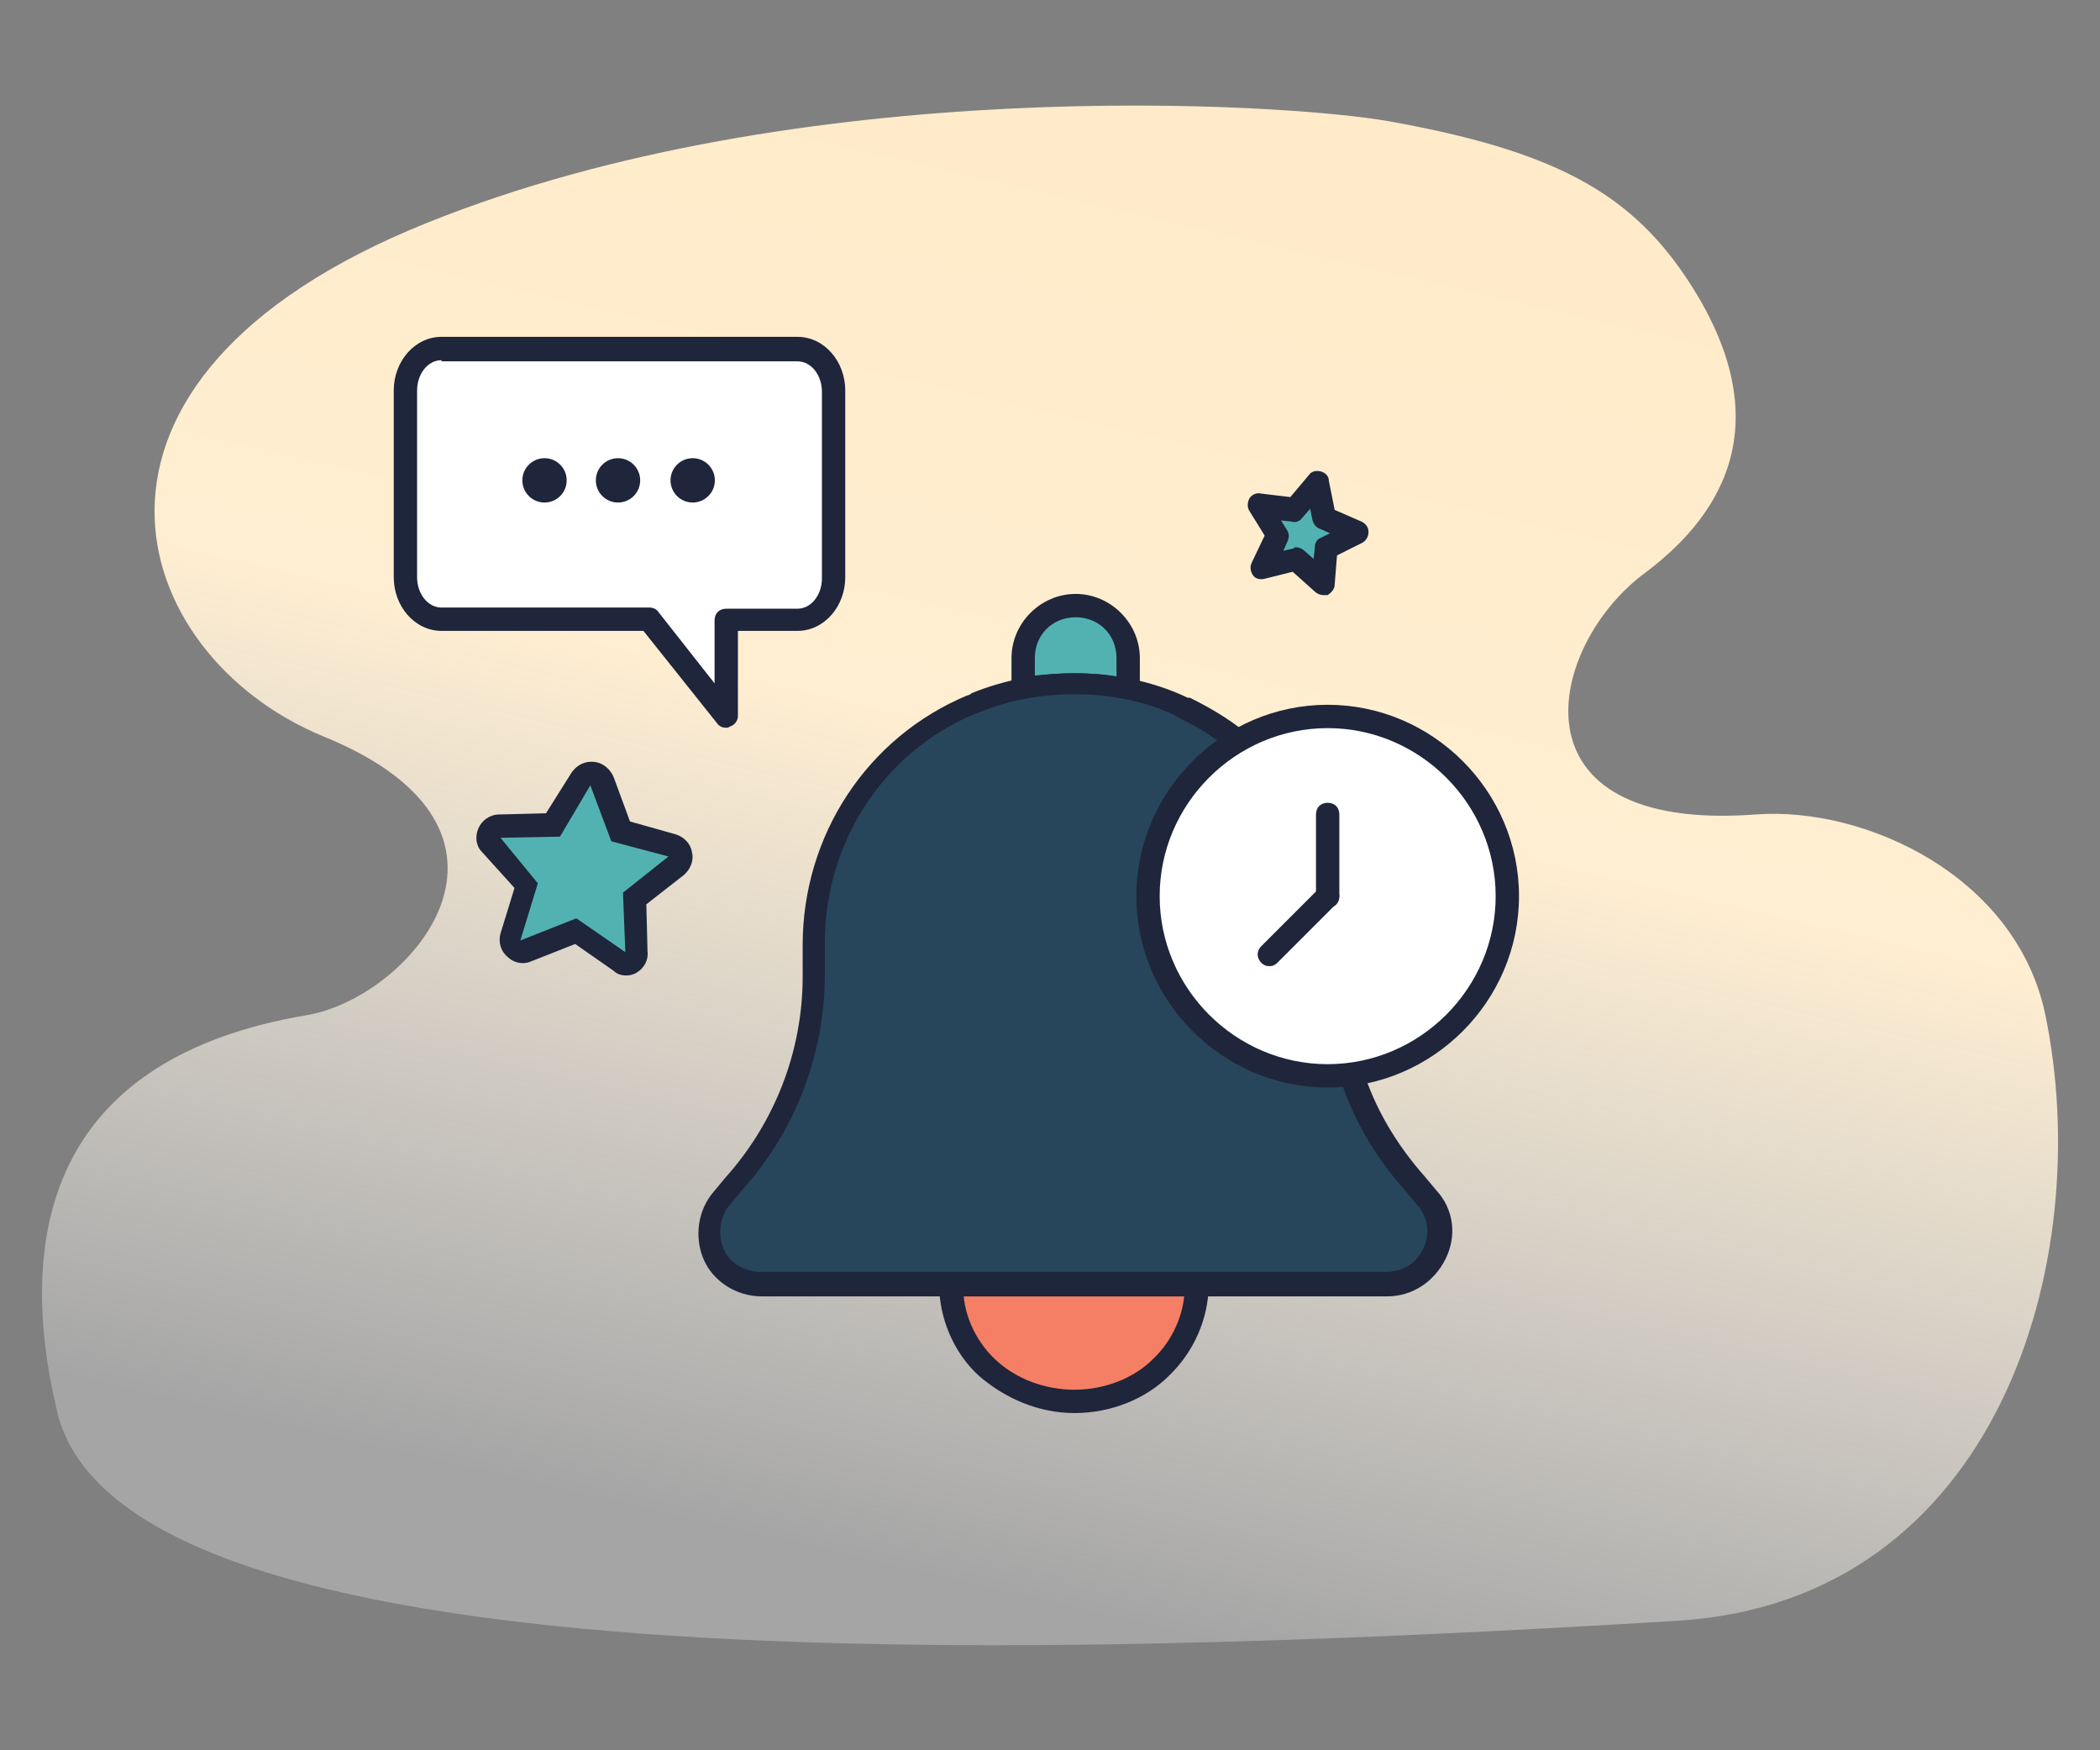
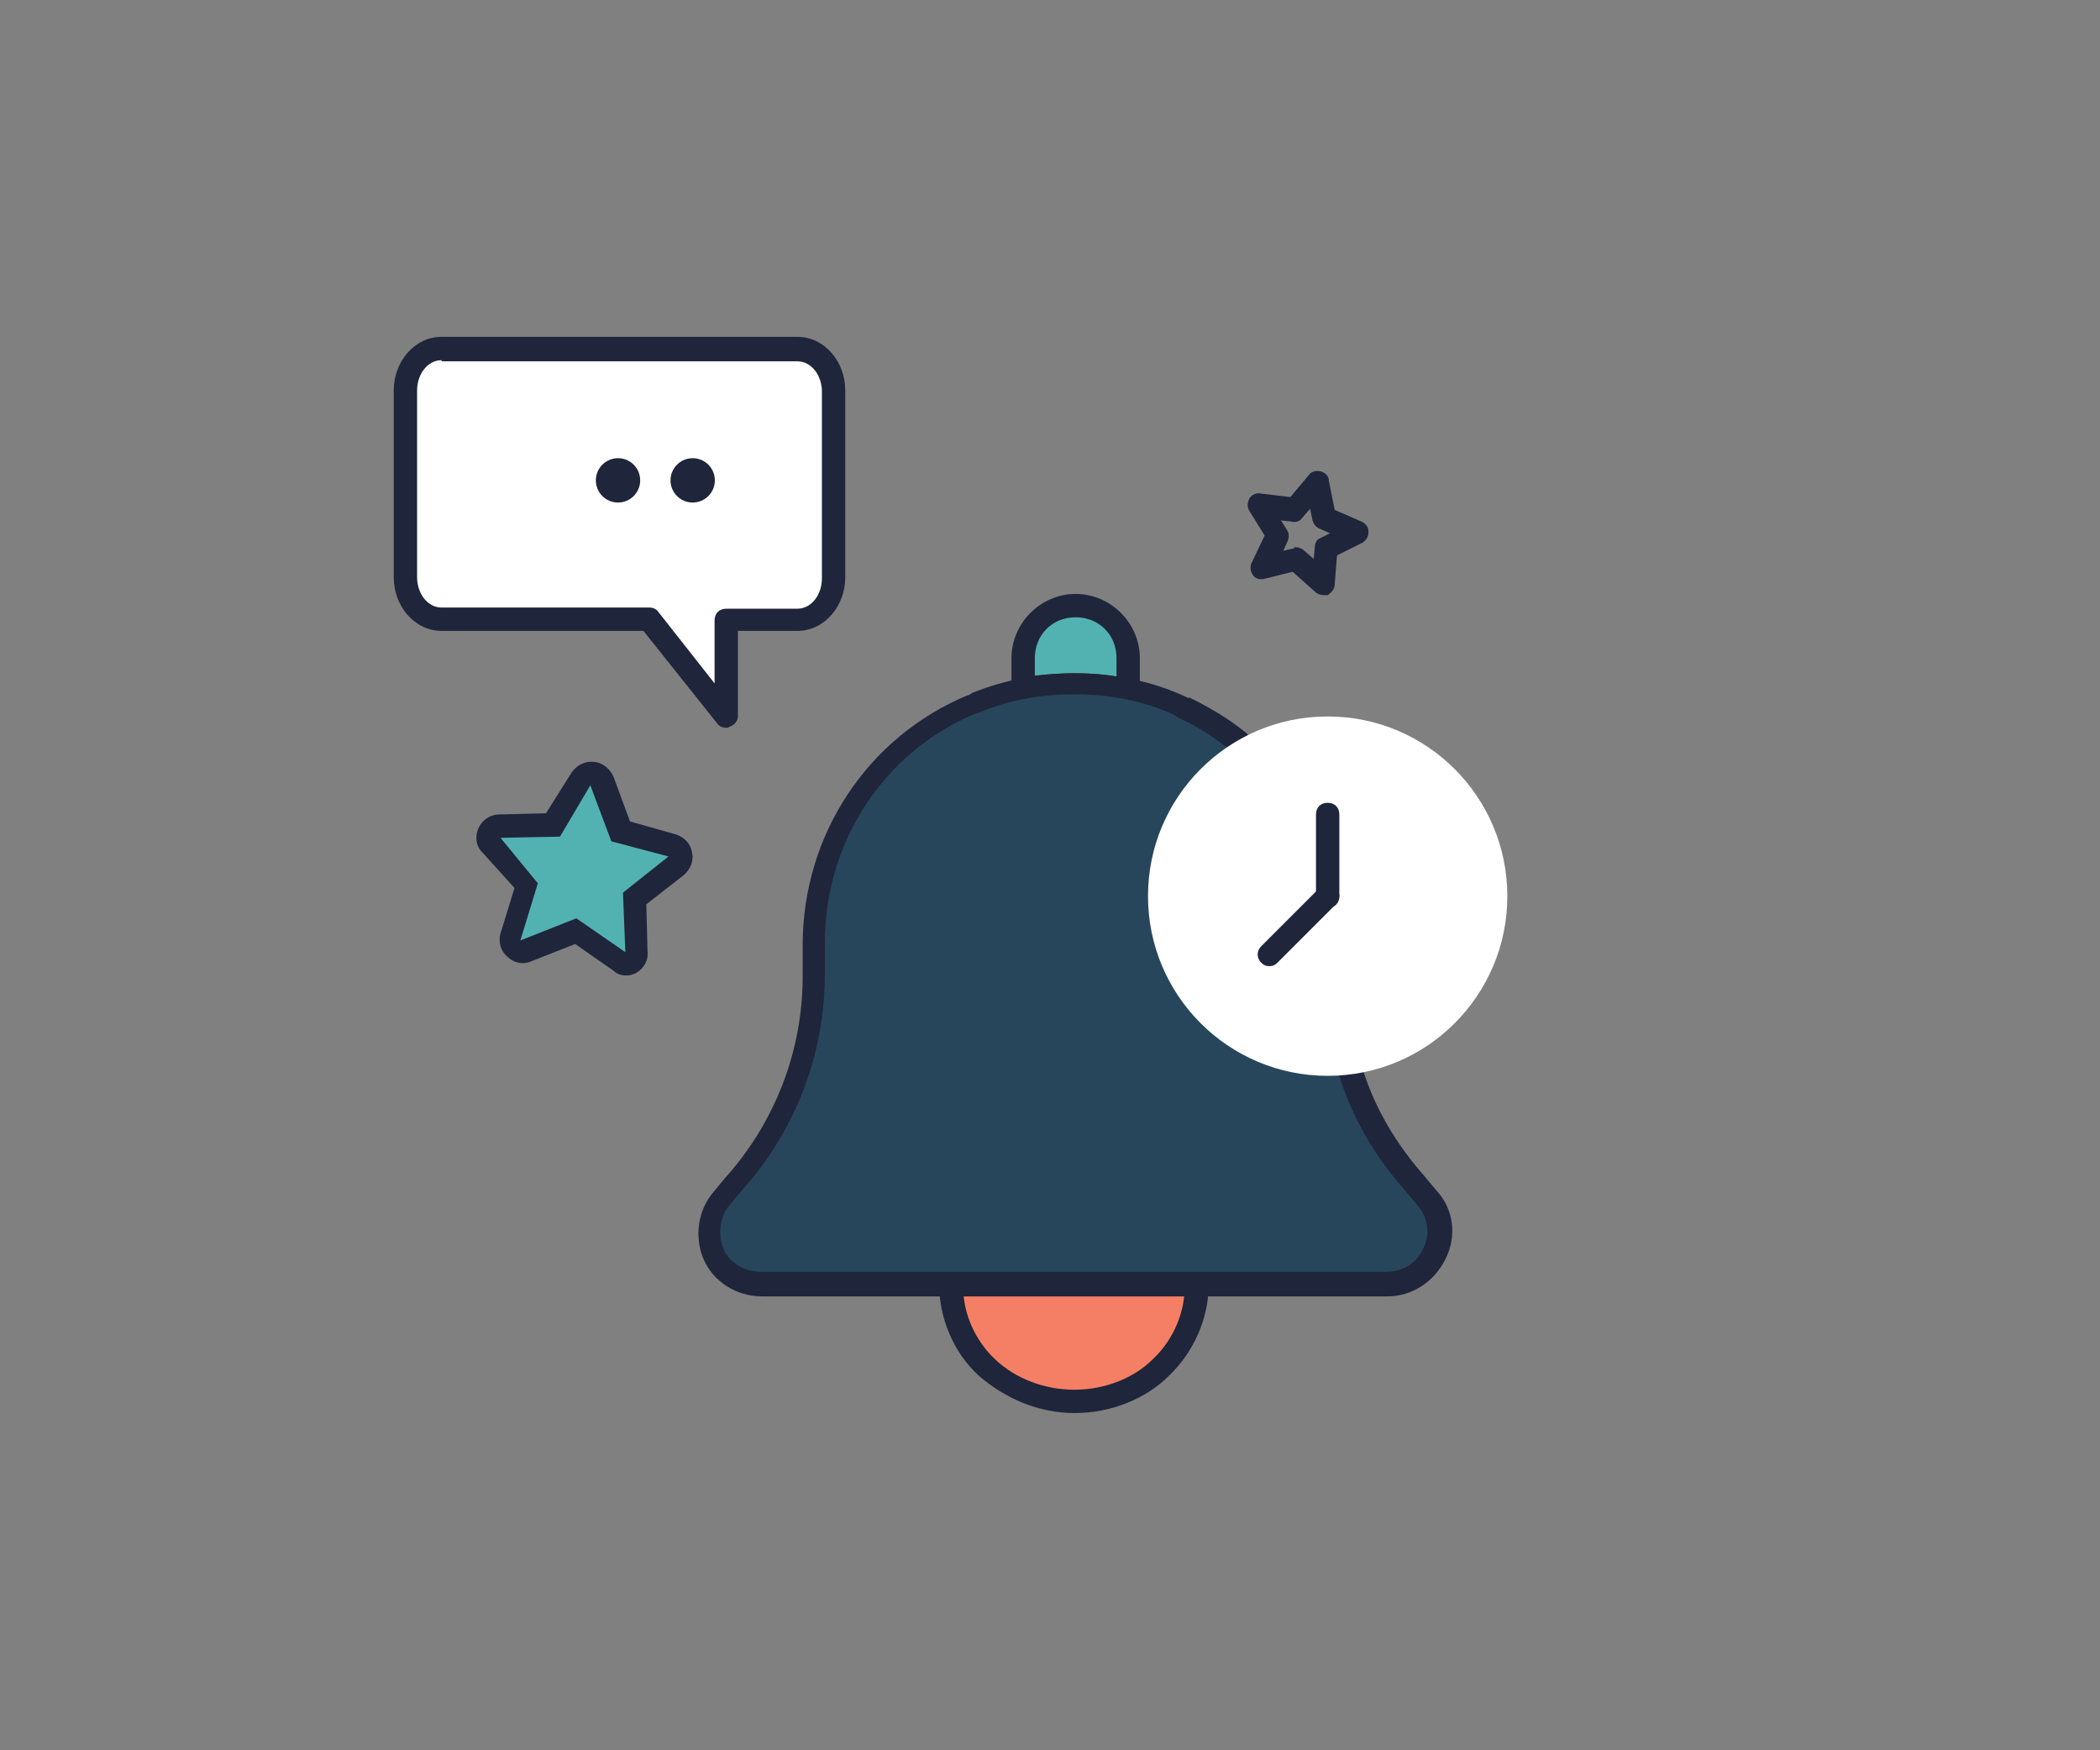
<svg xmlns="http://www.w3.org/2000/svg" version="1.1" id="Calque_1" x="0px" y="0px" viewBox="0 0 180 150" style="enable-background:new 0 0 180 150;" xml:space="preserve">
  <rect x="0" y="0" width="180" height="150" fill="#808080" stroke="none" />
  <style type="text/css">
	.st0{fill:url(#Tracé_1021-3_00000082344822840021887880000005523568311870375319_);}
	.st1{fill:#52B2B2;}
	.st2{fill:#1F253A;}
	.st3{fill:#F47F64;}
	.st4{fill:#27465B;}
	.st5{fill:#FFFFFF;}
</style>
  <g id="Calque_109">
    <linearGradient id="Tracé_1021-3_00000145754999408848660220000010423700116647803831_" gradientUnits="userSpaceOnUse" x1="-2611.63" y1="-356.642" x2="-2611.214" y2="-358.009" gradientTransform="matrix(115.461 0 0 88.19 301611.938 31586.496)">
      <stop offset="0" style="stop-color:#FFFFFF;stop-opacity:0.29" />
      <stop offset="0.569" style="stop-color:#FFEED1" />
      <stop offset="1" style="stop-color:#FFEBC9" />
    </linearGradient>
-     <path id="Tracé_1021-3_00000183949746474498267010000016754243517986090133_" style="fill:url(#Tracé_1021-3_00000145754999408848660220000010423700116647803831_);" d="   M36.6,19.1c32-12.9,73.5-10.3,82.5-8.7c13.9,2.5,20.4,6,25.3,13.2c9,13.3,2.2,21.3-3.4,25.5c-8.4,6.2-12,22.3,9.5,20.7   c9.4-0.7,22.3,5.3,24.8,17.1c4.4,21.1-4,50.3-31.5,52C86.4,142.4,10.5,144.3,4.9,121c-3.8-16,0-30.4,21.4-34   c8.9-1.5,21.3-15.8,1.4-23.9C10.9,56.2,3,32.6,36.6,19.1z" />
    <g>
      <g>
        <path class="st1" d="M92.1,58.7c-2.3,0-4.4,0.4-4.4,0.4v-2.7c0-2.5,2-4.5,4.5-4.5s4.5,2,4.5,4.5l0,0v2.7     C96.6,59.1,94.4,58.7,92.1,58.7z" />
        <path class="st2" d="M86.7,60.3l0-3.9c0-3,2.5-5.5,5.5-5.5c3,0,5.5,2.5,5.5,5.5v3.7h-1c0,0-0.2,0-0.4,0c-0.6-0.1-2.4-0.4-4.2-0.4     c-2.2,0-4.2,0.4-4.2,0.4L86.7,60.3z M92.1,57.7c1.4,0,2.7,0.1,3.6,0.3v-1.6c0-2-1.5-3.5-3.5-3.5s-3.5,1.5-3.5,3.5v1.5     C89.6,57.8,90.8,57.7,92.1,57.7z" />
      </g>
      <g>
        <path class="st3" d="M92.1,120.1c-2.8,0-5.5-1.1-7.5-2.9c-2-1.9-3.1-4.6-3.1-7.1h21.1c0,2.5-1.1,5.2-3.1,7.1     C97.6,119.1,94.8,120.1,92.1,120.1z" />
        <path class="st2" d="M92.1,121.1c-3,0-5.9-1.2-8.2-3.2c-2.2-2-3.4-5-3.4-7.8v-1h23.1v1c0,2.9-1.3,5.8-3.4,7.8     C98.2,119.9,95.2,121.1,92.1,121.1z M82.6,111.1c0.2,2,1.2,4,2.7,5.4c1.8,1.7,4.3,2.6,6.8,2.6c2.6,0,5.1-1,6.7-2.6     c1.5-1.4,2.5-3.4,2.7-5.4H82.6z" />
      </g>
      <g>
        <path class="st4" d="M115.8,91.9c1.1,3.5,3,6.8,5.5,9.6l1,1.2c1.2,1.3,1.5,3.2,0.7,4.8s-2.3,2.6-4.1,2.6H65.3     c-1.8,0-3.4-1-4.1-2.6s-0.4-3.5,0.7-4.8l1-1.2c4.4-4.9,6.8-11.2,6.8-17.8V81c0-9.2,5.5-17.1,13.5-20.5c0,0,0.3-0.1,0.5-0.2     c2.4-1,5.3-1.6,8.4-1.6c3.4,0,6.5,0.7,9.1,1.9c0.1,0.1,0.4,0.2,0.4,0.2c1.7,0.8,3.2,1.8,4.6,2.9" />
        <path class="st2" d="M118.9,111.1H65.3c-2.2,0-4.2-1.3-5-3.2c-0.8-1.9-0.5-4.2,0.9-5.8l1-1.2c4.2-4.7,6.6-10.8,6.6-17.2V81     c0-9.4,5.5-17.8,14.1-21.4c0.1,0,0.3-0.1,0.4-0.2c2.7-1.1,5.7-1.7,8.8-1.7c3.4,0,6.7,0.7,9.5,2l0.2,0.1c0,0,0.1,0,0.1,0l0.1,0     c1.6,0.8,3.2,1.7,4.8,3c0.4,0.3,0.5,1,0.2,1.4c-0.3,0.4-1,0.5-1.4,0.2c-1.5-1.2-2.9-2.1-4.4-2.8c-0.2-0.1-0.4-0.2-0.5-0.3     c-2.5-1.2-5.5-1.8-8.6-1.8c-2.9,0-5.6,0.5-8,1.5c-0.2,0.1-0.6,0.2-0.6,0.2c-7.8,3.3-12.8,11-12.8,19.6v2.7     c0,6.8-2.5,13.4-7.1,18.5l-1,1.2c-0.9,1-1.1,2.5-0.6,3.8c0.5,1.2,1.8,2,3.2,2h53.6c1.4,0,2.6-0.7,3.2-2c0.6-1.2,0.4-2.7-0.5-3.7     l-1-1.2c-2.6-2.9-4.6-6.3-5.7-9.9c-0.2-0.5,0.1-1.1,0.7-1.3c0.5-0.2,1.1,0.1,1.3,0.7c1,3.3,2.9,6.5,5.3,9.2l1,1.2     c1.5,1.6,1.8,3.9,0.8,5.9C122.9,109.9,121,111.1,118.9,111.1z" />
      </g>
      <g>
        <circle class="st5" cx="113.8" cy="76.8" r="15.4" />
-         <path class="st2" d="M113.8,93.2c-9,0-16.4-7.4-16.4-16.4s7.4-16.4,16.4-16.4s16.4,7.4,16.4,16.4S122.8,93.2,113.8,93.2z      M113.8,62.4c-7.9,0-14.4,6.5-14.4,14.4c0,7.9,6.5,14.4,14.4,14.4c7.9,0,14.4-6.5,14.4-14.4C128.2,68.9,121.7,62.4,113.8,62.4z" />
      </g>
      <path class="st2" d="M113.8,77.8c-0.6,0-1-0.4-1-1v-7c0-0.6,0.4-1,1-1s1,0.4,1,1v7C114.8,77.4,114.4,77.8,113.8,77.8z" />
      <path class="st2" d="M108.8,82.8c-0.3,0-0.5-0.1-0.7-0.3c-0.4-0.4-0.4-1,0-1.4l5-5c0.4-0.4,1-0.4,1.4,0s0.4,1,0,1.4l-5,5    C109.3,82.7,109.1,82.8,108.8,82.8z" />
      <g>
        <path class="st1" d="M57.7,72.5l-4.4-1.2L51.7,67c-0.3-0.8-1.3-0.9-1.8-0.2l-2.5,3.9l-4.6,0.1c-0.8,0-1.3,1-0.7,1.6l2.9,3.5     l-1.3,4.4c-0.2,0.8,0.5,1.5,1.3,1.2l4.3-1.7l3.8,2.6c0.7,0.5,1.6-0.1,1.5-0.9L54.5,77l3.6-2.8C58.7,73.7,58.5,72.7,57.7,72.5     L57.7,72.5z" />
        <path class="st2" d="M53.7,83.6c-0.4,0-0.8-0.1-1.1-0.4l-3.3-2.3l-3.8,1.5c-0.7,0.3-1.5,0.1-2-0.4c-0.6-0.5-0.8-1.3-0.6-2     l1.2-3.9L41.3,73c-0.5-0.5-0.6-1.3-0.3-2c0.3-0.7,1-1.2,1.8-1.2l4-0.1l2.2-3.5c0.5-0.7,1.2-1,2-0.9c0.7,0.1,1.3,0.6,1.6,1.3     l1.4,3.8l3.9,1.1c0.7,0.2,1.3,0.8,1.4,1.5c0.2,0.7-0.1,1.5-0.7,2l-3.2,2.5l0.1,4c0.1,0.8-0.3,1.5-1,1.9     C54.3,83.5,54,83.6,53.7,83.6z M49.4,78.7l4.2,2.9l-0.2-5.1l3.9-3.1l-4.9-1.3l-1.8-4.8L48,71.7l-5.1,0.1l3.2,3.9l-1.5,4.9     L49.4,78.7z M57.5,73.4L57.5,73.4L57.5,73.4L57.5,73.4z M42.8,71.7L42.8,71.7C42.8,71.7,42.8,71.7,42.8,71.7z" />
      </g>
      <g id="Groupe_726_00000180326526813284828030000017434891513983675276_" transform="translate(-1822.65 -3636.133)">
        <g>
          <path id="Tracé_1279_00000099652666117347514820000016103752031249137577_" class="st5" d="M1891,3666h-30.5      c-1.7,0-3.1,1.6-3.1,3.6v16c0,2,1.4,3.6,3.1,3.6h17.8l6.6,8.3v-8.3h6.1c1.7,0,3.1-1.6,3.1-3.6v-16      C1894.1,3667.6,1892.7,3666,1891,3666z" />
          <path class="st2" d="M1884.9,3698.5c-0.3,0-0.6-0.1-0.8-0.4l-6.3-7.9h-17.3c-2.3,0-4.1-2.1-4.1-4.6v-16c0-2.5,1.8-4.6,4.1-4.6      h30.5c2.3,0,4.1,2.1,4.1,4.6v16c0,2.5-1.8,4.6-4.1,4.6h-5.1v7.3c0,0.4-0.3,0.8-0.7,0.9C1885.1,3698.5,1885,3698.5,1884.9,3698.5      z M1860.5,3667c-1.2,0-2.1,1.2-2.1,2.6v16c0,1.4,0.9,2.6,2.1,2.6h17.8c0.3,0,0.6,0.1,0.8,0.4l4.8,6.1v-5.4c0-0.6,0.4-1,1-1h6.1      c1.2,0,2.1-1.2,2.1-2.6v-16c0-1.4-0.9-2.6-2.1-2.6H1860.5z" />
        </g>
        <g id="Groupe_723_00000008145940249814664670000003954663420911355818_" transform="translate(1840.923 3654.5)">
-           <circle id="Ellipse_123_00000142892177426408670390000011674993459645416328_" class="st2" cx="28.4" cy="22.8" r="1.9" />
          <circle id="Ellipse_124_00000170974023355733182060000007576724024885716612_" class="st2" cx="34.7" cy="22.8" r="1.9" />
          <circle id="Ellipse_125_00000083088637818325979760000002112426303959724453_" class="st2" cx="41.1" cy="22.8" r="1.9" />
        </g>
      </g>
      <g>
-         <polygon id="etoile02_00000158007229129349542620000005527002562636274860_" class="st1" points="116.3,45.5 113.6,46.9      113.4,50 111.1,47.9 108.2,48.6 109.5,45.8 107.9,43.2 110.9,43.6 112.9,41.3 113.5,44.3    " />
        <path class="st2" d="M113.4,51c-0.2,0-0.5-0.1-0.7-0.3l-1.9-1.7l-2.4,0.6c-0.4,0.1-0.8,0-1-0.3s-0.3-0.7-0.1-1.1l1.1-2.3     l-1.3-2.1c-0.2-0.3-0.2-0.7,0-1.1c0.2-0.3,0.6-0.5,1-0.4l2.5,0.3l1.6-1.9c0.2-0.3,0.6-0.4,1-0.3c0.4,0.1,0.7,0.4,0.7,0.8l0.5,2.5     l2.3,1c0.4,0.2,0.6,0.5,0.6,0.9c0,0.4-0.2,0.7-0.5,0.9l-2.2,1.1l-0.2,2.5c0,0.4-0.3,0.7-0.6,0.9C113.7,51,113.5,51,113.4,51z      M111.1,46.9c0.2,0,0.5,0.1,0.7,0.3l0.8,0.7l0.1-1c0-0.4,0.2-0.7,0.5-0.8l0.8-0.4l-0.9-0.4c-0.3-0.1-0.5-0.4-0.6-0.7l-0.2-1     l-0.7,0.8c-0.2,0.3-0.6,0.4-0.9,0.3l-0.9-0.1l0.5,0.8c0.2,0.3,0.2,0.6,0.1,0.9l-0.4,0.9l0.9-0.2C110.9,46.9,111,46.9,111.1,46.9z     " />
      </g>
    </g>
  </g>
</svg>